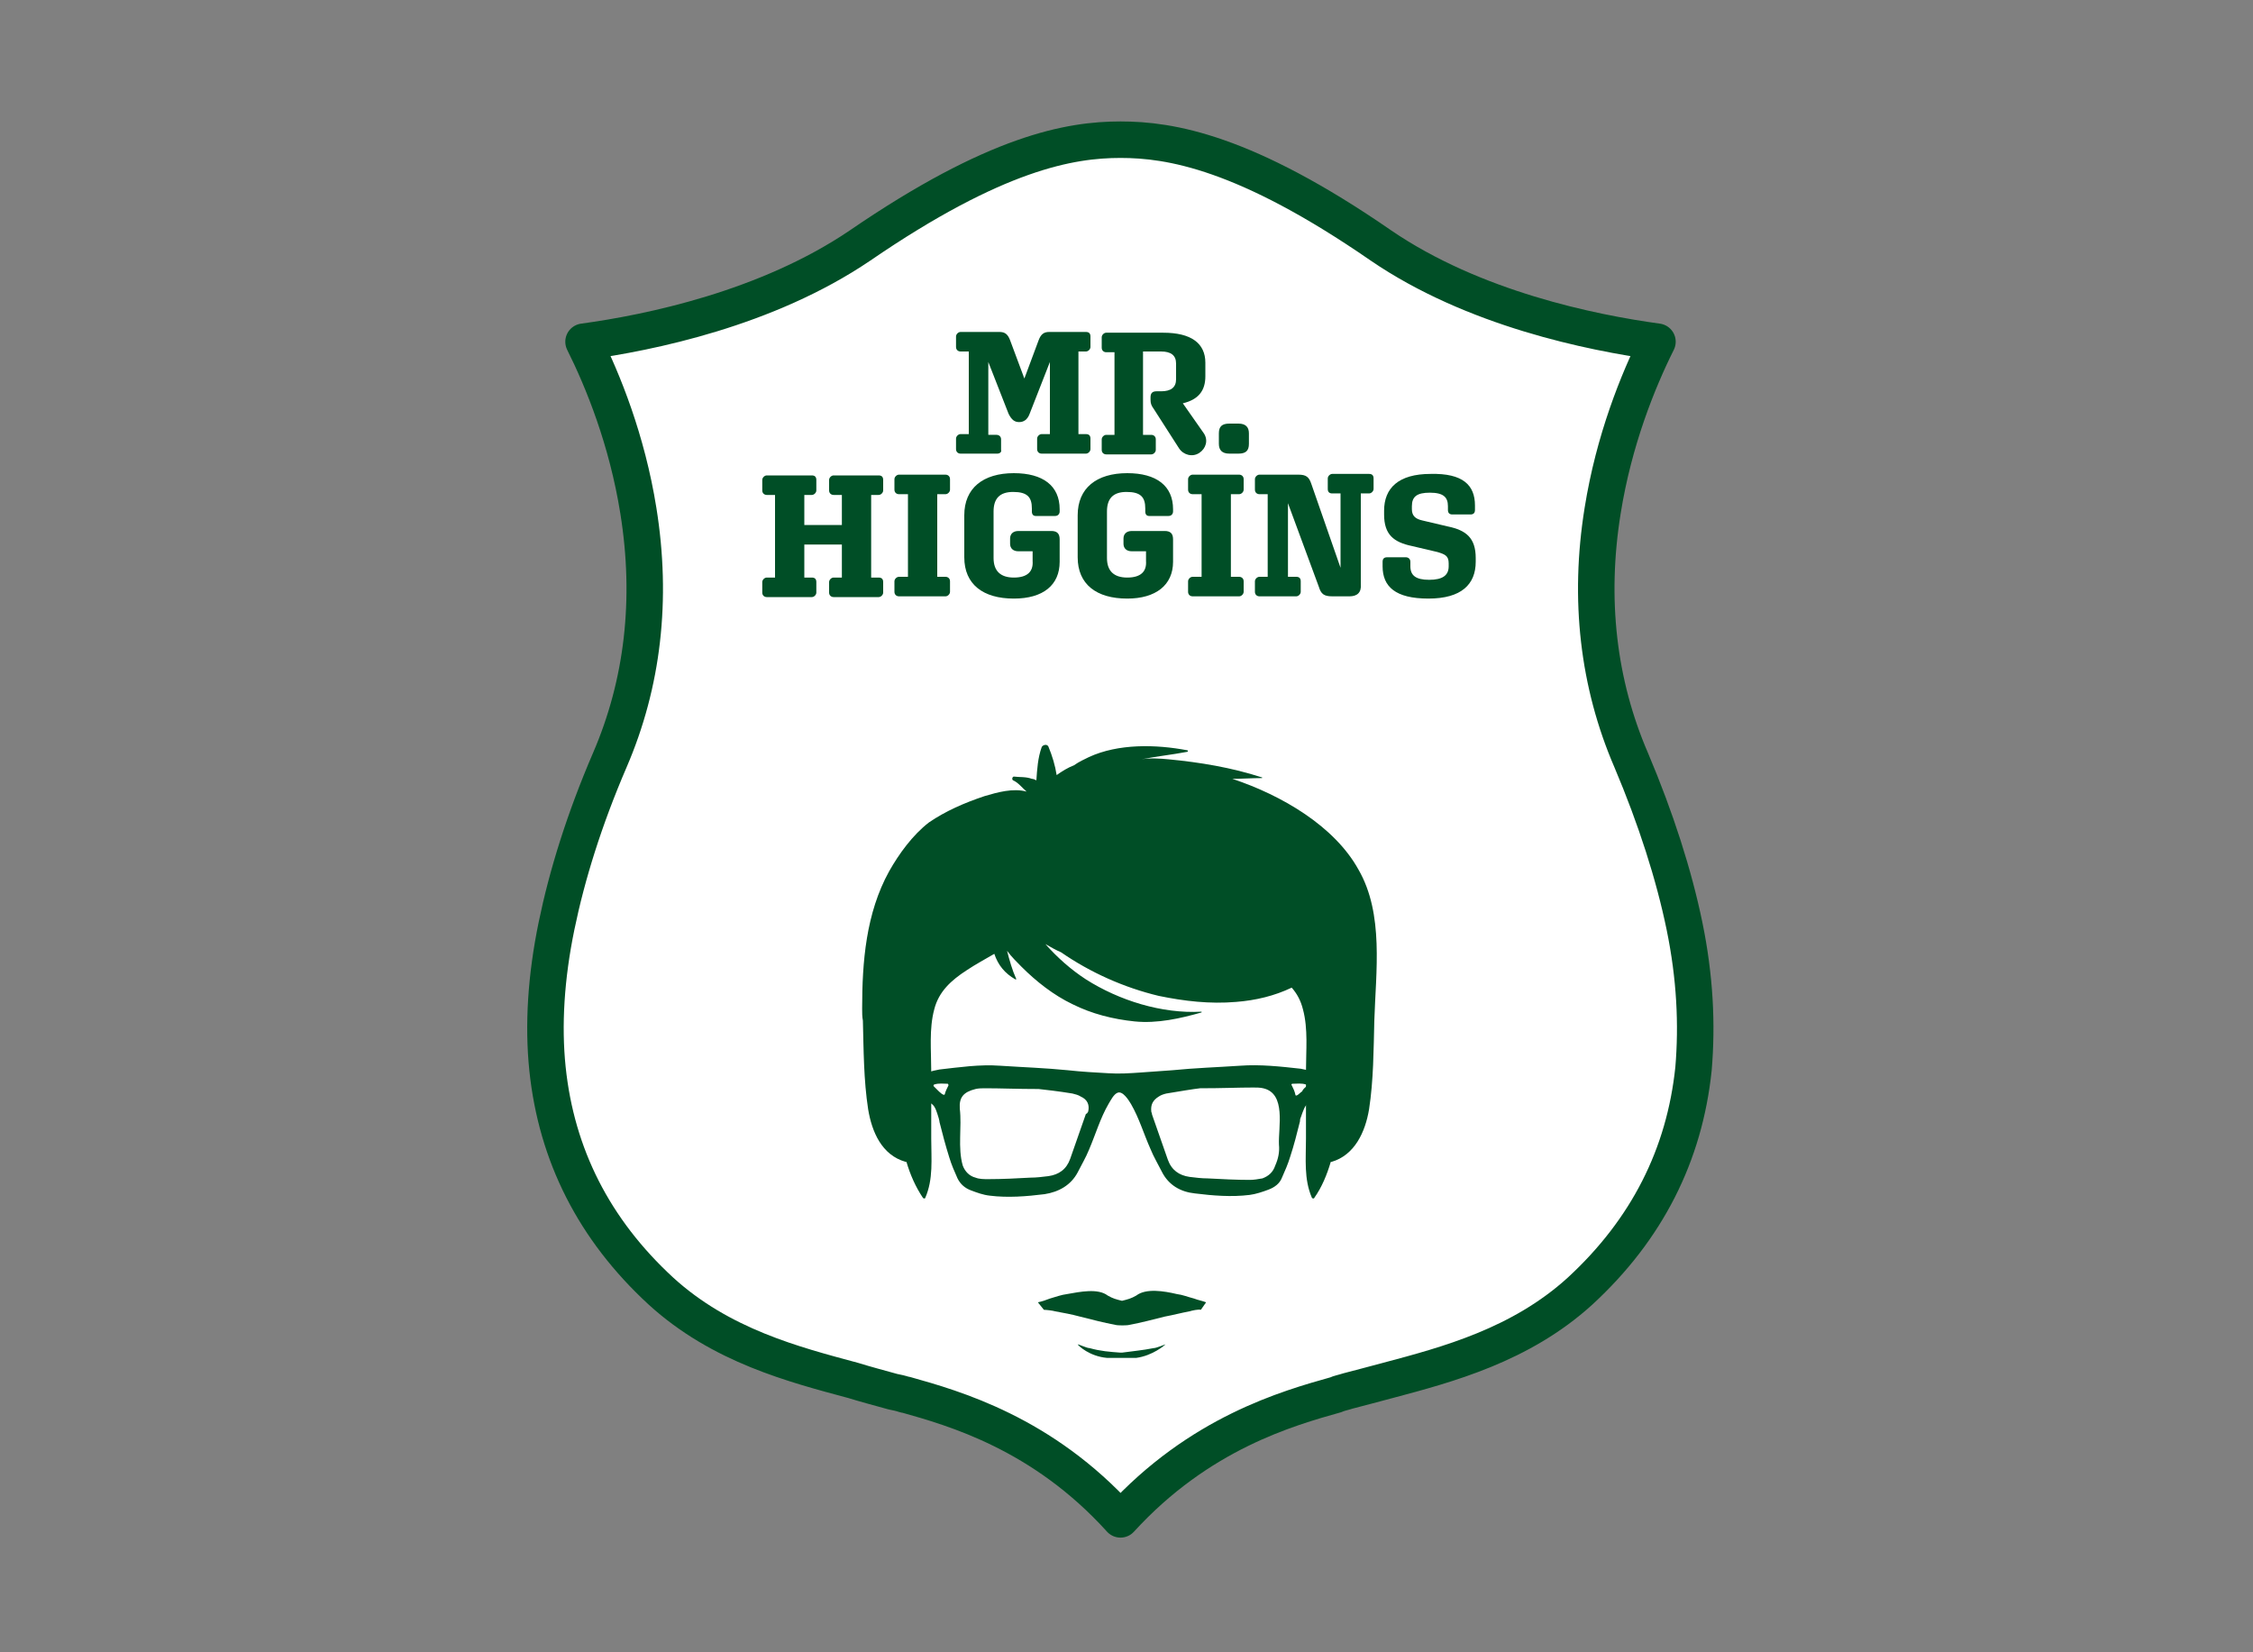
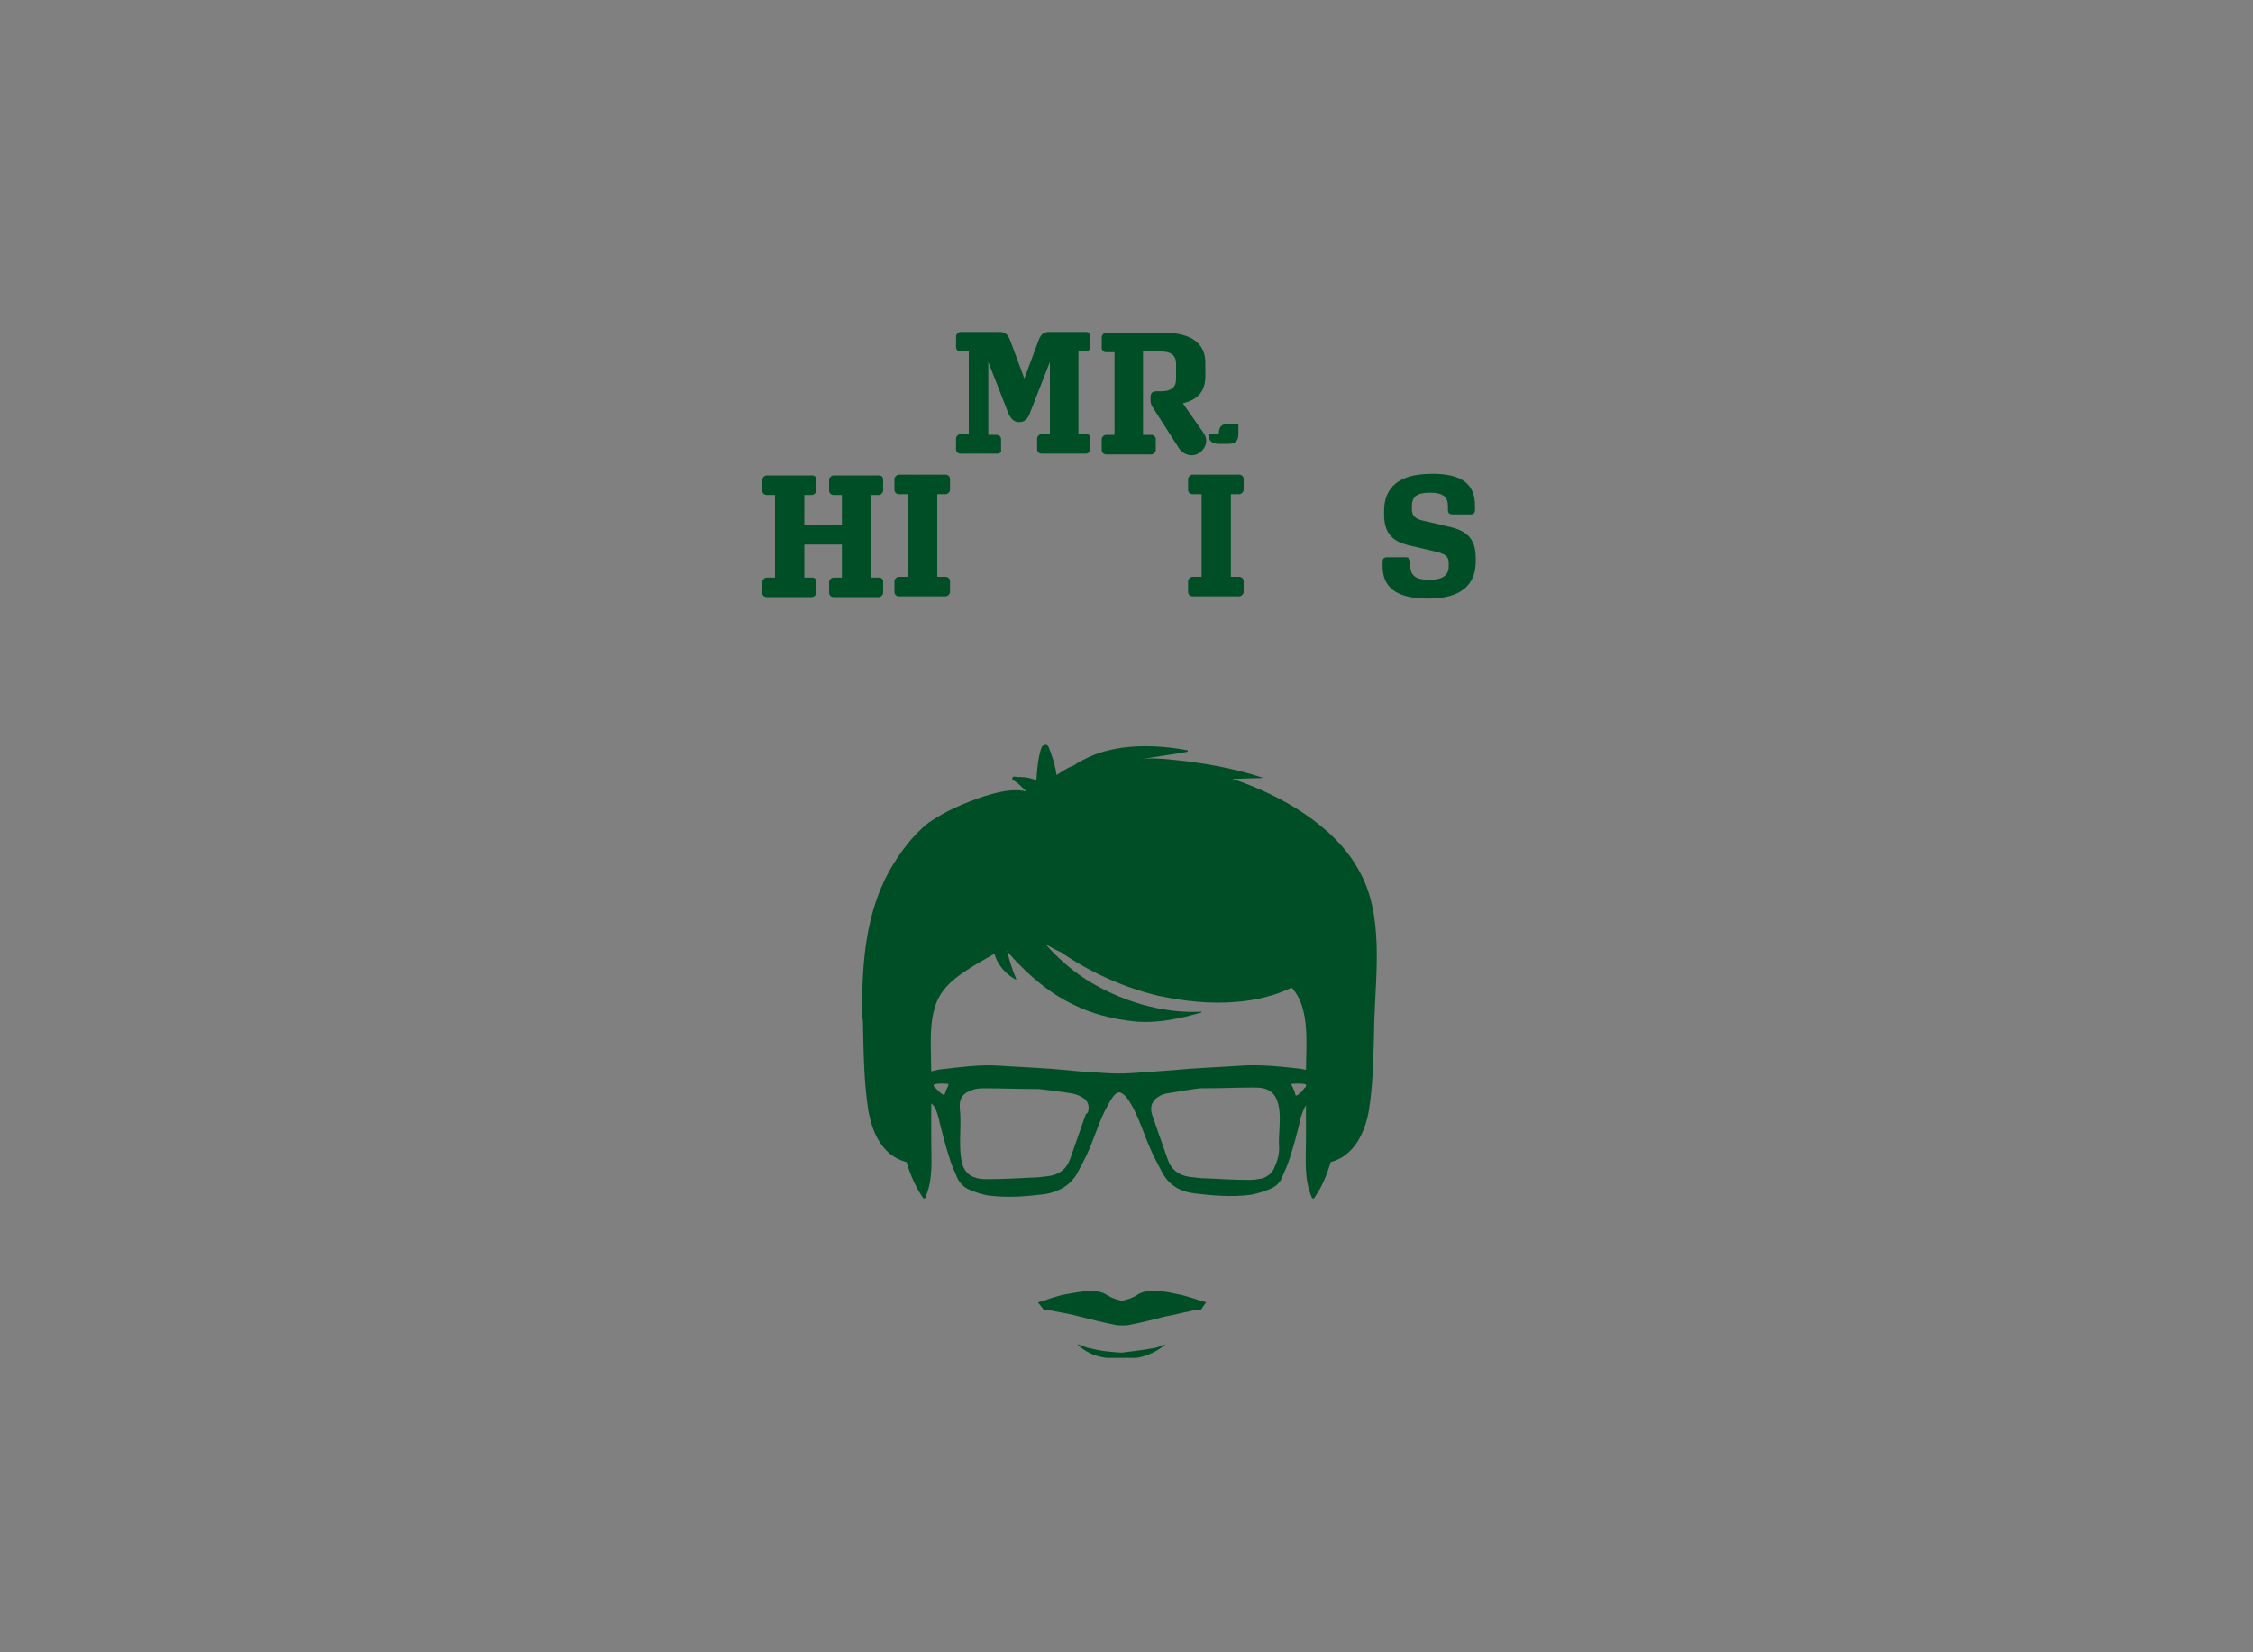
<svg xmlns="http://www.w3.org/2000/svg" version="1.1" id="Laag_1" x="0px" y="0px" viewBox="0 0 300 220" style="enable-background:new 0 0 300 220;" xml:space="preserve">
  <rect x="0" y="0" width="300" height="220" fill="#808080" stroke="none" />
  <style type="text/css">
	.st0{fill:#FFFFFF;stroke:#004E26;stroke-width:4.859;stroke-linejoin:round;stroke-miterlimit:10;}
	.st1{fill:#004E26;}
</style>
  <g>
-     <path class="st0" d="M149.2,18.6c6.6,0,16.6,1.6,34.7,14.1c12.3,8.4,28,11.6,36.8,12.8c-2.6,5.2-5.8,13.1-7.3,22.5   c-1.9,11.8-0.6,23,3.8,33.2c3.3,7.8,5.7,15.3,7.1,22.1c1.4,6.8,1.7,13.1,1.2,19c-1.2,11.5-6.2,21.4-15.1,29.6   c-7.9,7.2-17.7,9.8-25.6,11.9c-2.2,0.6-3.8,1-5.3,1.4l0,0c-0.6,0.2-1.2,0.3-1.6,0.5c-6.4,1.8-18.2,5.1-28.7,16.6   c-10.4-11.5-22.2-14.8-28.6-16.6l-0.1,0c-0.6-0.2-1.1-0.3-1.6-0.4c-1.8-0.5-3.7-1-5.3-1.5c-7.8-2.1-17.6-4.6-25.6-11.9   c-8.9-8.2-13.9-18.1-15.1-29.6c-0.6-5.8-0.2-12.2,1.2-19c1.4-6.8,3.7-14.2,7.1-22.1c4.4-10.2,5.7-21.4,3.8-33.2   c-1.5-9.4-4.7-17.3-7.3-22.5c8.8-1.2,24.4-4.4,36.8-12.8l0,0C132.6,20.3,142.5,18.6,149.2,18.6L149.2,18.6z" />
-   </g>
+     </g>
  <g>
    <path class="st1" d="M132.8,60.4l-4.9,0c-0.3,0-0.6-0.2-0.6-0.6l0-1.4c0-0.3,0.3-0.6,0.6-0.6l1.1,0l0-11l-1.1,0   c-0.3,0-0.6-0.2-0.6-0.6l0-1.4c0-0.3,0.3-0.6,0.6-0.6l5.2,0c0.7,0,1.1,0.3,1.4,1.1l1.9,5.1l1.9-5.1c0.3-0.8,0.7-1.1,1.4-1.1l4.9,0   c0.4,0,0.6,0.2,0.6,0.6l0,1.4c0,0.3-0.3,0.6-0.6,0.6l-1,0l0,11l1,0c0.4,0,0.6,0.2,0.6,0.6l0,1.4c0,0.3-0.3,0.6-0.6,0.6l-5.9,0   c-0.3,0-0.6-0.2-0.6-0.6l0-1.4c0-0.3,0.3-0.6,0.6-0.6l1.1,0l0-9.6l-2.7,6.9c-0.3,0.8-0.8,1.1-1.4,1.1c-0.6,0-1-0.3-1.4-1.1   l-2.7-6.9l0,9.7l1.1,0c0.3,0,0.6,0.2,0.6,0.6l0,1.4C133.4,60.2,133.1,60.4,132.8,60.4z" />
    <path class="st1" d="M157,59.7l-3.4-5.3c-0.3-0.4-0.4-0.7-0.4-1.2l0-0.3c0-0.6,0.3-0.8,0.8-0.8l0.6,0c1.3,0,2-0.5,2-1.6l0-2.1   c0-1.1-0.7-1.6-2-1.6l-2.4,0l0,11.1l1.1,0c0.3,0,0.6,0.2,0.6,0.6l0,1.4c0,0.3-0.3,0.6-0.6,0.6l-6,0c-0.3,0-0.6-0.2-0.6-0.6l0-1.4   c0-0.3,0.3-0.6,0.6-0.6l1.1,0l0-11l-1.1,0c-0.3,0-0.6-0.2-0.6-0.6l0-1.4c0-0.3,0.3-0.6,0.6-0.6l7.6,0c3.7,0,5.6,1.4,5.6,4l0,1.8   c0,1.9-0.9,3.1-3,3.6l2.8,4c0.6,0.9,0.3,2-0.6,2.6C158.8,60.9,157.6,60.6,157,59.7z" />
-     <path class="st1" d="M162.3,57.7c0-0.9,0.4-1.3,1.4-1.3l1.2,0c1,0,1.4,0.5,1.4,1.3l0,1.4c0,0.9-0.4,1.3-1.4,1.3l-1.2,0   c-1,0-1.4-0.5-1.4-1.3L162.3,57.7z" />
+     <path class="st1" d="M162.3,57.7c0-0.9,0.4-1.3,1.4-1.3l1.2,0l0,1.4c0,0.9-0.4,1.3-1.4,1.3l-1.2,0   c-1,0-1.4-0.5-1.4-1.3L162.3,57.7z" />
    <path class="st1" d="M101.5,63.9c0-0.3,0.3-0.6,0.6-0.6l6,0c0.4,0,0.6,0.2,0.6,0.6l0,1.4c0,0.3-0.3,0.6-0.6,0.6l-1,0l0,4l5,0l0-4   l-1.1,0c-0.3,0-0.6-0.2-0.6-0.6l0-1.4c0-0.3,0.3-0.6,0.6-0.6l6,0c0.4,0,0.6,0.2,0.6,0.6l0,1.4c0,0.3-0.3,0.6-0.6,0.6l-1,0l0,11l1,0   c0.4,0,0.6,0.2,0.6,0.6l0,1.4c0,0.3-0.3,0.6-0.6,0.6l-6,0c-0.3,0-0.6-0.2-0.6-0.6l0-1.4c0-0.3,0.3-0.6,0.6-0.6l1.1,0l0-4.4l-5,0   l0,4.4l1,0c0.4,0,0.6,0.2,0.6,0.6l0,1.4c0,0.3-0.3,0.6-0.6,0.6l-6,0c-0.3,0-0.6-0.2-0.6-0.6l0-1.4c0-0.3,0.3-0.6,0.6-0.6l1.1,0   l0-11l-1.1,0c-0.3,0-0.6-0.2-0.6-0.6L101.5,63.9z" />
    <path class="st1" d="M119.7,79.4c-0.3,0-0.6-0.2-0.6-0.6l0-1.4c0-0.3,0.3-0.6,0.6-0.6l1.2,0l0-11l-1.2,0c-0.3,0-0.6-0.2-0.6-0.6   l0-1.4c0-0.3,0.3-0.6,0.6-0.6l6.2,0c0.3,0,0.6,0.2,0.6,0.6l0,1.4c0,0.3-0.3,0.6-0.6,0.6l-1.1,0l0,11l1.1,0c0.3,0,0.6,0.2,0.6,0.6   l0,1.4c0,0.3-0.3,0.6-0.6,0.6L119.7,79.4z" />
-     <path class="st1" d="M135,79.7c-4.1,0-6.6-1.9-6.6-5.5l0-5.6c0-3.6,2.5-5.6,6.6-5.6c3.9,0,6.1,1.7,6.1,4.8l0,0.3   c0,0.3-0.2,0.6-0.6,0.6l-2.6,0c-0.3,0-0.5-0.2-0.5-0.6l0-0.4c0-1.5-0.6-2.2-2.5-2.2c-1.8,0-2.6,0.9-2.6,2.6l0,6.2   c0,1.7,0.9,2.6,2.7,2.6c1.8,0,2.6-0.8,2.5-2.2l0-1.3l-1.9,0c-0.7,0-1.1-0.4-1.1-1l0-0.7c0-0.6,0.4-1,1.1-1l4.4,0   c0.7,0,1.1,0.3,1.1,1.1l0,3C141.1,77.9,138.9,79.7,135,79.7z" />
-     <path class="st1" d="M150.1,79.7c-4.1,0-6.6-1.9-6.6-5.5l0-5.6c0-3.6,2.5-5.6,6.6-5.6c3.9,0,6.1,1.7,6.1,4.8l0,0.3   c0,0.3-0.2,0.6-0.6,0.6l-2.6,0c-0.3,0-0.5-0.2-0.5-0.6l0-0.4c0-1.5-0.6-2.2-2.5-2.2c-1.8,0-2.6,0.9-2.6,2.6l0,6.2   c0,1.7,0.9,2.6,2.7,2.6c1.8,0,2.6-0.8,2.5-2.2l0-1.3l-1.9,0c-0.7,0-1.1-0.4-1.1-1l0-0.7c0-0.6,0.4-1,1.1-1l4.4,0   c0.7,0,1.1,0.3,1.1,1.1l0,3C156.2,77.9,153.9,79.7,150.1,79.7z" />
    <path class="st1" d="M158.8,79.4c-0.3,0-0.6-0.2-0.6-0.6l0-1.4c0-0.3,0.3-0.6,0.6-0.6l1.2,0l0-11l-1.2,0c-0.3,0-0.6-0.2-0.6-0.6   l0-1.4c0-0.3,0.3-0.6,0.6-0.6l6.2,0c0.3,0,0.6,0.2,0.6,0.6l0,1.4c0,0.3-0.3,0.6-0.6,0.6l-1.1,0l0,11l1.1,0c0.3,0,0.6,0.2,0.6,0.6   l0,1.4c0,0.3-0.3,0.6-0.6,0.6L158.8,79.4z" />
-     <path class="st1" d="M179.7,79.4l-2.3,0c-1.1,0-1.5-0.3-1.8-1.3L171.5,67l0,9.8l1.1,0c0.4,0,0.6,0.2,0.6,0.6l0,1.4   c0,0.3-0.3,0.6-0.6,0.6l-4.9,0c-0.3,0-0.6-0.2-0.6-0.6l0-1.4c0-0.3,0.3-0.6,0.6-0.6l1.1,0l0-11l-1.1,0c-0.3,0-0.6-0.2-0.6-0.6   l0-1.4c0-0.3,0.3-0.6,0.6-0.6l5.2,0c1,0,1.4,0.3,1.7,1.2l3.9,11.2l0-9.9l-1.1,0c-0.4,0-0.6-0.2-0.6-0.6l0-1.4   c0-0.3,0.3-0.6,0.6-0.6l4.9,0c0.4,0,0.6,0.2,0.6,0.6l0,1.4c0,0.3-0.3,0.6-0.6,0.6l-1.1,0l0,12.1C181.3,78.9,180.7,79.4,179.7,79.4z   " />
    <path class="st1" d="M196.4,67.3l0,0.6c0,0.4-0.2,0.6-0.6,0.6l-2.4,0c-0.4,0-0.6-0.2-0.6-0.6l0-0.5c0-1.2-0.6-1.8-2.4-1.8   c-1.7,0-2.4,0.5-2.4,1.8v0.4c0,0.9,0.5,1.3,1.4,1.5l3.4,0.8c2.4,0.5,3.7,1.5,3.7,4.2l0,0.5c0,3-1.9,4.9-6.3,4.9   c-4.4,0-6.1-1.6-6.1-4.3l0-0.6c0-0.4,0.2-0.6,0.6-0.6l2.5,0c0.3,0,0.6,0.2,0.6,0.6l0,0.6c0,1.2,0.7,1.8,2.5,1.8   c1.8,0,2.6-0.6,2.6-1.8l0-0.4c0-1-0.5-1.2-1.5-1.5l-3.4-0.8c-2.4-0.5-3.7-1.5-3.7-4.2v-0.5c0-3,1.9-4.9,6.2-4.9   C194.8,63,196.4,64.6,196.4,67.3z" />
  </g>
  <g>
    <path class="st1" d="M175.9,143.3c0.1,1.1,0.1,2.1,0.2,3c-2.2,0.5-2.2,0.5-2.9,2.5c-0.1,0.2-0.1,0.4-0.1,0.5   c-0.4,1.6-0.8,3.2-1.3,4.7c-0.3,1-0.7,1.9-1.1,2.8c-0.3,0.8-1,1.3-1.8,1.6c-0.8,0.3-1.7,0.6-2.5,0.7c-2.4,0.3-4.9,0.1-7.3-0.2   c-1.9-0.2-3.5-1.1-4.4-2.9c-0.5-1-1.1-2-1.5-3c-0.9-2-1.5-4.1-2.6-6c-0.3-0.5-1.1-1.8-1.8-1.5c-0.5,0.2-0.9,1-1.2,1.5   c-1.1,1.9-1.7,4-2.6,6.1c-0.4,1-1,2-1.5,3c-0.9,1.7-2.5,2.6-4.4,2.9c-2.4,0.3-4.9,0.5-7.3,0.2c-0.9-0.1-1.7-0.4-2.5-0.7   c-0.8-0.3-1.4-0.8-1.8-1.6c-0.4-0.9-0.8-1.8-1.1-2.8c-0.5-1.6-0.9-3.1-1.3-4.7c0-0.2-0.1-0.4-0.1-0.5c-0.6-2-0.7-2.1-2.9-2.5   c0.1-1,0.1-1.9,0.2-3c0.8-0.6,1.8-0.8,2.8-1c2.7-0.3,5.3-0.7,8.1-0.5c3,0.2,6,0.3,9,0.6c1.8,0.2,3.6,0.3,5.4,0.4   c1.4,0.1,2.9,0,4.3-0.1c1.4-0.1,2.8-0.2,4.2-0.3c3-0.3,6-0.4,9-0.6c2.7-0.2,5.4,0.1,8.1,0.4C174.2,142.5,175.2,142.7,175.9,143.3z    M174,144.6c0.1-0.1,0-0.2-0.1-0.2c-0.6-0.2-1.2-0.1-1.8-0.1c-0.1,0-0.2,0.1-0.1,0.2c0.2,0.4,0.4,0.8,0.5,1.3   c0.1,0.3,0.7-0.4,0.9-0.5C173.5,145,173.8,144.8,174,144.6z M170.3,152.4c-0.1-2.3,1-6.8-2.1-7.5c-0.4-0.1-0.9-0.1-1.3-0.1   c-2.1,0-4.1,0.1-7.1,0.1c-0.9,0.1-2.7,0.4-4.5,0.7c-0.4,0.1-0.7,0.2-1,0.4c-0.8,0.5-1.1,1.1-1,2c0,0.1,0.1,0.2,0.1,0.4   c0.7,2,1.4,4,2.1,6c0.5,1.4,1.5,2.1,2.9,2.3c0.8,0.1,1.6,0.2,2.4,0.2c1.9,0.1,3.8,0.2,5.6,0.2c0.6,0,1.1-0.1,1.7-0.2   c0.8-0.3,1.4-0.8,1.7-1.7C170.2,154.3,170.4,153.4,170.3,152.4z M144.9,148c0.2-0.9-0.1-1.6-1-2c-0.3-0.2-0.7-0.3-1.1-0.4   c-1.8-0.3-3.6-0.5-4.5-0.6c-2.9,0-5-0.1-7.1-0.1c-0.4,0-0.9,0-1.3,0.1c-1.6,0.4-2.2,1.1-2.1,2.6c0.3,2.5-0.3,5.2,0.4,7.6   c0.3,0.8,0.9,1.4,1.7,1.6c0.5,0.2,1.1,0.2,1.7,0.2c1.9,0,3.8-0.1,5.6-0.2c0.8,0,1.6-0.1,2.4-0.2c1.4-0.2,2.4-0.9,2.9-2.3   c0.7-2,1.4-4,2.1-6C144.8,148.3,144.8,148.1,144.9,148z M126.3,144.5c0-0.1-0.1-0.2-0.1-0.2c-0.6,0-1.2-0.1-1.8,0.1   c-0.1,0-0.1,0.2-0.1,0.2c0.2,0.2,0.4,0.4,0.6,0.6c0.1,0.1,0.8,0.8,0.9,0.5C125.9,145.3,126.1,144.9,126.3,144.5z" />
    <path class="st1" d="M164.1,103.7c1.3,0,2.6-0.1,3.9-0.1c0.1,0,0.1-0.1,0-0.1c-4-1.3-8.2-2-12.4-2.4c-1.1-0.1-2.4-0.2-3.6,0   c2-0.4,4-0.6,6.1-1c0.1,0,0.1-0.2,0-0.2c-4.2-0.8-9.2-0.9-13.1,0.9c-0.6,0.3-1.3,0.6-2,1.1c-0.8,0.3-1.6,0.8-2.3,1.3   c-0.2-1.3-0.6-2.6-1.1-3.8c-0.2-0.4-0.8-0.2-0.9,0.1c-0.5,1.4-0.6,2.9-0.7,4.4c-0.2-0.1-0.4-0.2-0.6-0.2c-0.8-0.3-1.6-0.2-2.4-0.3   c-0.2,0-0.3,0.4-0.1,0.5c0.7,0.3,1.2,1,1.8,1.5c0,0,0,0,0,0c-1.8-0.5-3.9,0.1-5.6,0.6c-2.7,0.9-5.2,2-7.4,3.5   c-2.2,1.7-4,4.2-5.3,6.5c-3.1,5.6-3.6,12.1-3.6,18.3c0,0.5,0,1.1,0.1,1.6c0.1,3.9,0.1,7.9,0.7,11.8c0.5,3,1.8,6.1,5,7   c0,0,0,0,0.1,0c0.5,1.7,1.2,3.3,2.2,4.8c0.1,0.1,0.3,0.1,0.3,0c1.1-2.5,0.8-5.2,0.8-7.9c0-3,0-6,0-9c0-2.7-0.3-5.6,0.4-8.2   c0.6-2.4,2.3-3.9,4.3-5.2c1.2-0.8,2.5-1.5,3.7-2.2c0.5,1.5,1.4,2.6,2.8,3.4c0.1,0,0.2,0,0.1-0.1c-0.5-1.1-0.9-2.5-1.2-3.7   c0.6,0.8,1.3,1.5,1.9,2.1c2,2,4.3,3.8,6.8,5c2.6,1.3,5.4,2,8.3,2.3c3,0.3,6.1-0.4,8.9-1.2c0,0,0-0.1,0-0.1   c-5.3,0.3-11-1.5-15.4-4.3c-2-1.3-3.8-2.9-5.4-4.7c0,0,0,0,0,0c0.7,0.4,1.4,0.8,2.1,1.1c3.9,2.7,8.4,4.7,13,5.8   c3.4,0.7,6.8,1.1,10.3,0.8c2.6-0.2,5.1-0.8,7.4-1.9c0.7,0.8,1.2,1.7,1.5,2.9c0.7,2.6,0.4,5.5,0.4,8.2c0,3,0,6,0,9   c0,2.7-0.3,5.4,0.8,7.9c0.1,0.1,0.3,0.1,0.3,0c1-1.4,1.7-3.1,2.2-4.8c0,0,0,0,0.1,0c3.1-0.9,4.5-4,5-7c0.6-3.9,0.6-7.9,0.7-11.8   c0.2-6.5,1.3-14.2-2.1-20.1C177.7,110,170.7,105.9,164.1,103.7z" />
    <g>
      <path class="st1" d="M138.2,173.4c0.5-0.1,1.1-0.3,1.6-0.5c0.7-0.2,1.5-0.5,2.3-0.6c1.7-0.3,4.1-0.8,5.4,0.2    c0.7,0.4,1.1,0.5,1.9,0.7c0.8-0.2,1.2-0.3,1.9-0.7c1.3-1,3.7-0.6,5.4-0.2c0.8,0.1,1.5,0.4,2.3,0.6c0.5,0.2,1.1,0.3,1.6,0.5l-0.7,1    c-0.3-0.1-1.2,0.1-1.5,0.2c-1.1,0.2-2.2,0.5-3.3,0.7c-1.6,0.4-3.1,0.8-4.7,1.1c-0.3,0.1-1.6,0.1-1.9,0c-1.6-0.3-3.1-0.7-4.7-1.1    c-1.1-0.3-2.2-0.5-3.3-0.7c-0.3-0.1-1.2-0.2-1.5-0.2L138.2,173.4z" />
      <path class="st1" d="M149.4,180.1c0,0-0.2,0-0.2,0c-1.4-0.1-2.7-0.2-4.1-0.6c-0.4,0-1.4-0.5-1.6-0.5c0.1,0.2,1.6,1.6,3.9,1.8    c0.6,0,3.3,0,3.9,0c2.2-0.3,3.8-1.7,3.9-1.8c-0.1,0-1.2,0.5-1.6,0.5C152.1,179.8,150.8,179.9,149.4,180.1z" />
    </g>
  </g>
</svg>